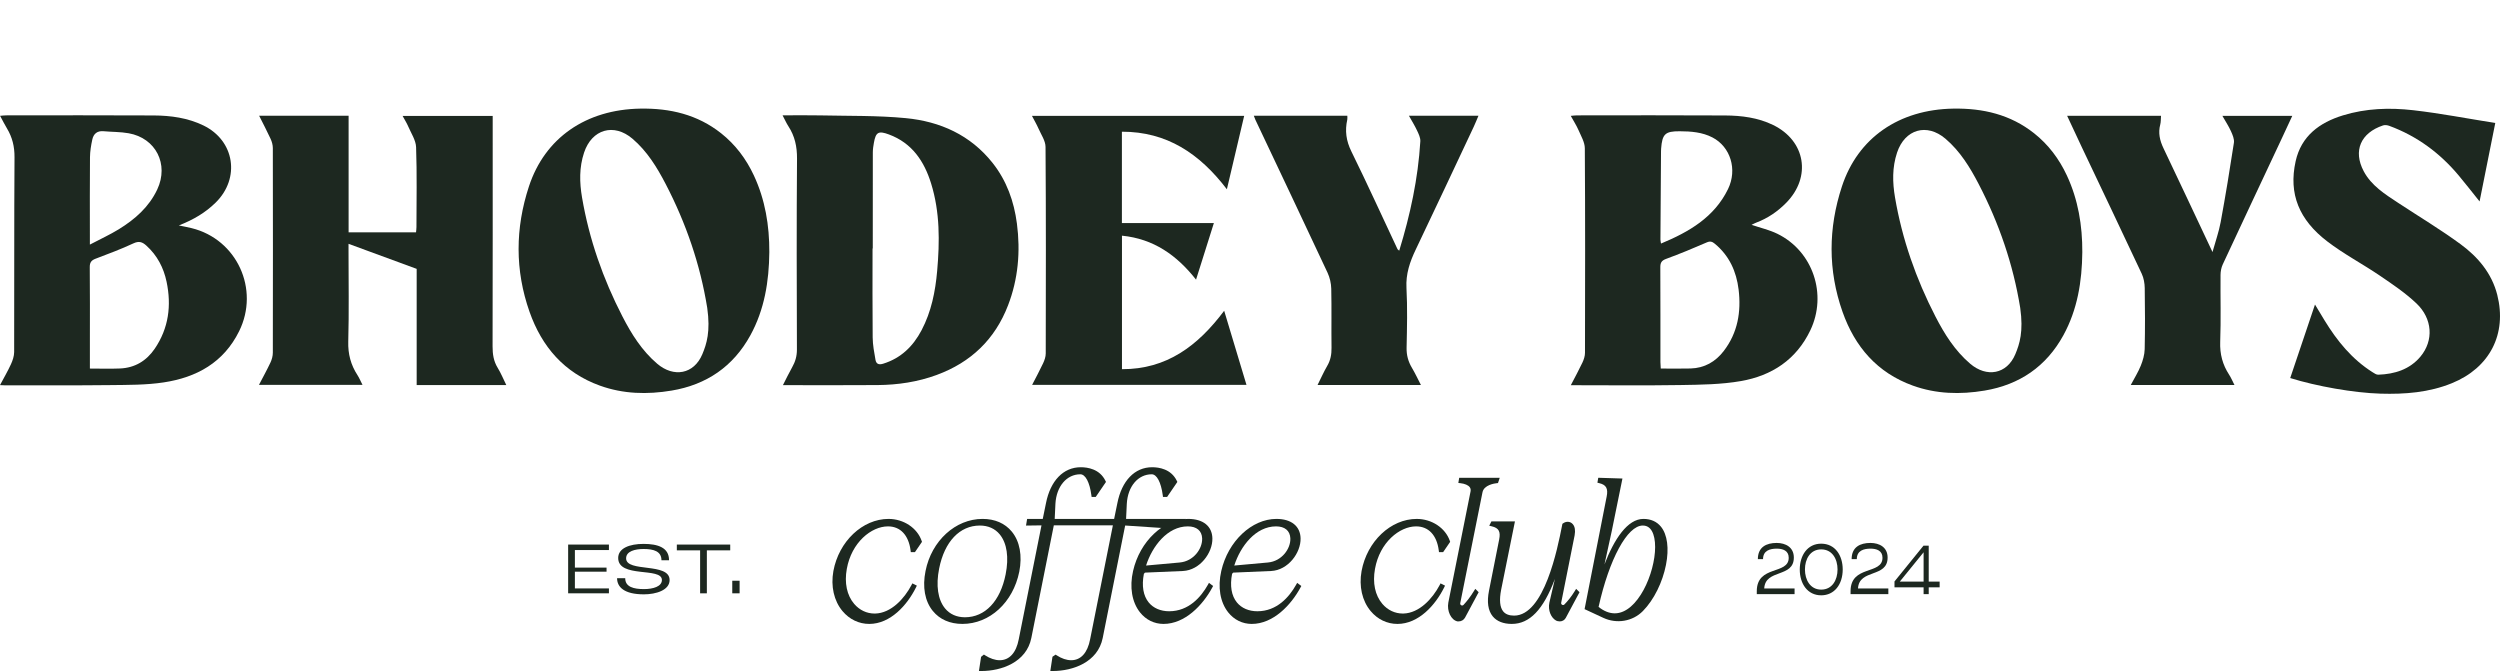
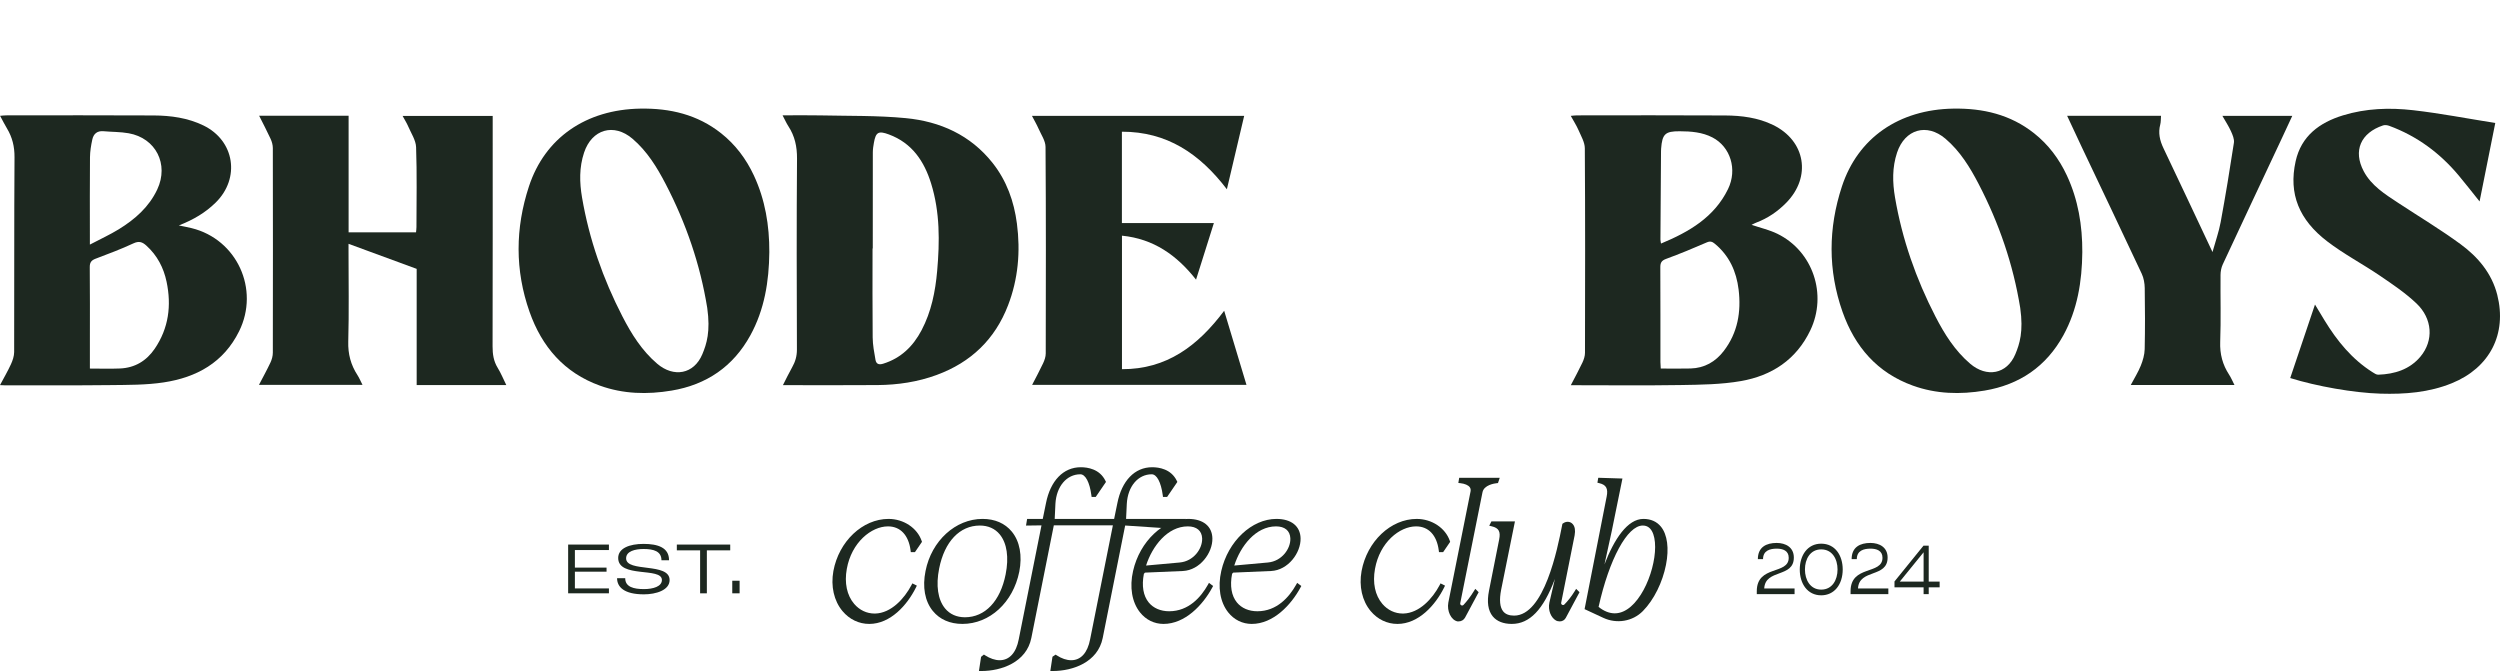
<svg xmlns="http://www.w3.org/2000/svg" viewBox="0 0 4444.92 1193.06" version="1.1" id="Layer_1">
  <defs>
    <style>
      .st0 {
        fill: #1d2820;
      }
    </style>
  </defs>
  <g>
    <path d="M1578.72,935.88c22.02,0,36.7,15.51,40.25,42.55l.42,3.21h7.4l12.47-18.26-.6-1.75c-7.91-22.98-32.1-39.02-58.83-39.02-46.18,0-88.35,39.84-98.09,92.69-4.88,27.11,1.03,53.06,16.19,71.19,12.31,14.72,29.21,22.82,47.59,22.82,37.58,0,67.52-33.46,83.01-64.78l1.62-3.28-7.99-4.02-1.69,3.21c-12.57,23.89-36.07,49.68-64.34,50.42-.35,0-.7.01-1.05.01-14,0-26.87-6.07-36.34-17.15-13-15.22-17.66-37.34-13.14-62.28,8.44-47.29,43.8-75.55,73.12-75.55Z" class="st0" />
    <path d="M1812.22,1016.68v-.02c5.65-28.83.93-54.22-13.3-71.5-12.14-14.76-30.11-22.56-51.94-22.56-48.17,0-90.82,38.96-101.4,92.61-5.81,28.47-1.21,53.73,12.98,71.11,12.28,15.04,30.47,22.98,52.62,22.98,48.43,0,89.97-38.08,101.02-92.62ZM1669.79,1010.78h0c9.49-47.82,36.55-76.38,72.39-76.38,14.68,0,26.91,5.45,35.35,15.74,12.79,15.6,16.51,40.81,10.47,70.99-9.49,47.81-36.55,76.36-72.39,76.36-14.69,0-26.92-5.45-35.36-15.75-12.79-15.6-16.5-40.8-10.47-70.97Z" class="st0" />
    <path d="M2088.69,938.69l20.32-16.1h-106.87l1.29-27.1c1.78-30.75,19.99-52.23,44.29-52.23,9.03,0,16.54,14.19,19.59,37.01l.43,3.2h7.4l18.16-26.61-.92-1.92c-10.12-21.09-31.85-24.23-43.91-24.23-30.97,0-54.11,24.01-61.91,64.2l-5.67,27.67h-105.67l1.29-27.1c1.78-30.75,19.99-52.23,44.29-52.23,9.04,0,16.55,14.19,19.59,37.01l.43,3.2h7.39l18.17-26.61-.92-1.92c-10.12-21.09-31.85-24.23-43.91-24.23-30.96,0-54.11,24.01-61.91,64.2l-5.67,27.67h-27.8l-1.96,11.86,27.52-.37-40.45,202.56c-4.55,24-16.63,37.22-34.01,37.22-7.9,0-17.26-3.15-25.66-8.63l-2.24-1.46-5.06,4.05-3.8,25.22h4.29c35.52,0,80.11-15.36,88.86-58.68l39.99-200.34h105.01l-40.46,202.62c-4.55,24-16.5,37.22-33.64,37.22-8.14,0-17.01-2.98-25.66-8.63l-2.04-1.33-5.59,3.74-3.84,25.4h4.29c35.52,0,80.11-15.36,88.86-58.68l39.93-200.01,84.28,5.63,3.92-1.31Z" class="st0" />
    <path d="M2147.45,1039.96c-12.09,21.37-33.82,46.84-68.74,46.84-15.17,0-28.06-5.54-36.29-15.59-9.78-11.94-12.75-29.54-8.63-50.95l1.96-2.16,67.46-2.88h.02c30.22-1.41,52.95-32.37,52.36-58.07-.5-21.63-16.56-34.54-42.94-34.54-43.93,0-86.09,39.78-98.06,92.52-6.6,28.68-2.1,55.54,12.35,73.7,10.52,13.21,25.36,20.49,41.8,20.49,38.11,0,69.75-33.4,86.64-64.66l1.51-2.79-7.38-5.55-2.07,3.66ZM2097.57,1000.1l-59.9,5.42c11.03-34.47,38.08-69.64,74.24-69.64,15.59,0,24.88,7.71,25.47,21.13.82,18.64-15.32,40.91-39.82,43.09Z" class="st0" />
    <path d="M2304.27,1039.96c-12.09,21.37-33.82,46.84-68.74,46.84-15.17,0-28.06-5.54-36.29-15.59-9.78-11.94-12.75-29.54-8.63-50.95l1.96-2.16,67.46-2.88h.02c30.22-1.41,52.95-32.37,52.36-58.07-.5-21.63-16.56-34.54-42.94-34.54-43.93,0-86.09,39.78-98.06,92.52-6.6,28.68-2.1,55.54,12.35,73.7,10.52,13.21,25.36,20.49,41.8,20.49,38.11,0,69.75-33.4,86.64-64.66l1.51-2.79-7.38-5.55-2.07,3.66ZM2254.39,1000.1l-59.9,5.42c11.03-34.47,38.08-69.64,74.24-69.64,15.59,0,24.88,7.71,25.47,21.13.82,18.64-15.32,40.91-39.82,43.09Z" class="st0" />
    <path d="M2559.56,1040.43c-12.57,23.89-36.07,49.68-64.34,50.42-.35,0-.7.01-1.05.01-14,0-26.87-6.07-36.34-17.15-13-15.22-17.66-37.34-13.14-62.28,8.44-47.29,43.8-75.55,73.12-75.55,22.02,0,36.7,15.51,40.25,42.55l.42,3.21h7.4l12.47-18.26-.6-1.75c-7.91-22.98-32.1-39.02-58.83-39.02-46.18,0-88.35,39.84-98.09,92.69-4.88,27.11,1.03,53.06,16.19,71.19,12.31,14.72,29.21,22.82,47.59,22.82,37.58,0,67.52-33.46,83.01-64.78l1.62-3.28-7.99-4.02-1.69,3.21Z" class="st0" />
    <path d="M2663.35,858.86l3.14-9.32h-72.1l-1.51,9.14,3.87.43c7.62.85,13.75,3.5,16.4,7.1,1.56,2.11,2.02,4.64,1.42,7.71l-39.49,197.45c-2.77,15.06,4.91,30.99,16.13,33.42l2.25.02c4.76.04,9.15-2.57,11.39-6.77l24.15-45.13-5.98-5.98-2.45,3.98c-6.29,10.25-12.74,18.51-18.51,24.6-2.34,2.47-6.46.25-5.79-3.08l39.55-197.1c2.55-13.13,21.42-15.82,25.18-16.22l2.35-.25Z" class="st0" />
    <path d="M2799.9,1050.92c-6.27,10.21-12.75,18.07-18.45,23.82-2.35,2.38-6.36.17-5.71-3.11l23.92-119.9v-.08c1.54-8.65.48-15.23-3.14-19.54-.49-.58-1.08-1.19-1.81-1.78-4.29-3.47-10.5-3.31-15.06-.19l-1.75,1.2-.78,3.93c-7.78,39.39-31.46,159.27-85.14,159.27-8.73,0-15.2-2.49-19.24-7.4-6.06-7.35-7.3-20.39-3.72-38.73l24.51-121.39h-41.83l-3.87,7.68,4.55,1.08c12.37,2.94,15.92,9.27,13.1,23.36l-18.08,91.14c-3.97,20.04-1.72,35.39,6.68,45.61,7.2,8.77,18.91,13.41,33.84,13.41,31.58,0,55.94-25.01,76.64-79.93l-9.78,41.91c-2.99,14.21,3.23,27.17,11.6,31.9,2.11,1.19,4.57,1.61,7,1.63h0c4.39.04,8.44-2.37,10.52-6.24l24.42-45.65-5.98-5.98-2.45,3.99Z" class="st0" />
    <path d="M2953.02,936.32c-7.47-9.1-17.95-13.72-31.16-13.72-28.06,0-51.85,35.76-69.16,80.89l13-59.49,18.95-93.2-43.01-1.35-1.48,8.8,3.36.8c12.26,2.92,15.93,9.57,13.1,23.74l-39.29,200.23,33.39,15.52c23.67,11,52,6.49,70.29-12.13,19.96-20.32,34.95-51.42,41-81.91,5.84-29.23,2.57-54.08-8.99-68.18ZM2920.76,934.4c7.22,0,12.57,3.29,16.37,10.05,3.7,6.6,5.65,16.31,5.65,28.08,0,46.4-30.85,117.96-71.83,117.96-9.53,0-19.19-3.83-28.74-11.39,19-85.31,51.19-144.7,78.56-144.7Z" class="st0" />
  </g>
  <g>
    <path d="M1010.14,1054.9v-86.68h72.5v9.75h-60.51v31.22h56.3v7.25h-56.3v29.77h60.51v8.69h-72.5Z" class="st0" />
    <path d="M1111.63,1028.03c-.13,15.55,15.15,19.36,33.2,19.36,16.47,0,32.01-4.61,32.01-16.2,0-23.32-77.73-2.77-77.73-39.13,0-17.26,20.02-25.03,45.19-25.03s45.45,6.45,45.19,29.11h-13.44c0-16.07-13.96-20.03-31.75-20.03-15.28,0-31.09,3.95-31.09,16.6,0,25.69,77.33,6.72,77.33,38.6,0,17.92-23.98,25.42-45.71,25.42-35.31,0-47.69-13.17-47.69-28.72h14.49Z" class="st0" />
    <path d="M1203.37,968.22h94.94v10.28h-41.54v76.41h-11.99v-76.41h-41.41v-10.28Z" class="st0" />
    <path d="M1301.95,1032.51h13.04v22.39h-13.04v-22.39Z" class="st0" />
  </g>
  <g id="CkoJFB">
    <g>
      <path d="M619.81,205.79v207.3h119.89c.28-3.37.75-6.34.75-9.31.05-47.36,1.03-94.76-.64-142.06-.44-12.5-8.86-24.81-14.06-37.02-2.54-5.96-6.09-11.48-9.92-18.54h160.16v13.36c0,132.07.14,264.15-.21,396.22-.04,13.85,1.76,26.35,9.13,38.34,5.75,9.34,9.91,19.67,15.24,30.51h-159.33v-206.58c-40.58-14.92-80.11-29.45-121.16-44.54,0,6.04,0,10.2,0,14.36,0,53.14.98,106.3-.47,159.4-.61,22.27,4.54,41.44,16.33,59.65,3.29,5.08,5.62,10.79,8.99,17.38h-184.09c7-13.44,14.18-26.35,20.44-39.7,2.51-5.35,4.21-11.64,4.22-17.51.24-121.29.23-242.58,0-363.87-.01-5.48-1.68-11.34-3.99-16.37-6.21-13.53-13.18-26.71-20.34-41.02h159.02Z" class="st0" />
      <path d="M0,684.73c7.15-13.46,13.94-25.02,19.47-37.14,3.07-6.73,5.67-14.41,5.7-21.66.35-115.46-.14-230.93.63-346.39.13-18.92-3.89-35.41-13.42-51.2-4.13-6.84-7.68-14.03-12.23-22.42,4.31-.34,7.5-.8,10.68-.8,87.46-.04,174.93-.36,262.39.15,30.46.18,60.49,4.22,88.5,17.81,55.58,26.98,65.83,93.84,21.67,137.16-18.16,17.81-39.13,30.28-65.41,40.57,9.62,2.03,16.26,3.24,22.79,4.85,80.51,19.87,121.19,108.68,84.44,183.13-27.62,55.95-75.75,82.28-134.3,91.13-31.01,4.69-62.9,4.42-94.41,4.78-62.79.72-125.6.33-188.4.38-1.91,0-3.82-.16-8.1-.35ZM159.8,655.29c18.96,0,36.27.58,53.54-.14,26.42-1.1,47.05-13.53,61.77-35.16,24.8-36.44,29.97-76.74,21.06-119.07-5.24-24.91-16.65-46.82-35.92-64.24-7.08-6.4-13.05-8.66-23.01-4-21.9,10.24-44.65,18.69-67.28,27.28-7.56,2.87-10.46,6.69-10.37,15.1.46,43.87.22,87.76.22,131.63,0,15.71,0,31.43,0,48.59ZM159.8,434.87c19.19-10.08,35.85-17.69,51.34-27.21,28.79-17.71,53.79-39.53,68.53-70.96,20.93-44.63-2.57-91.23-51-99.79-14.63-2.59-29.77-2.24-44.64-3.61-11.29-1.04-17.73,4.72-19.91,14.74-2.26,10.41-4.03,21.15-4.13,31.76-.44,46.51-.19,93.02-.19,139.53v15.55Z" class="st0" />
      <path d="M2792.87,684.87c7.44-14.36,14.43-27.06,20.6-40.15,2.52-5.34,4.58-11.53,4.59-17.33.26-121.27.48-242.54-.3-363.81-.07-10.69-6.62-21.56-11.1-31.95-3.6-8.34-8.63-16.07-13.89-25.64,4.54-.38,7.72-.87,10.9-.87,87.87-.04,175.75-.39,263.62.17,29.28.19,58.42,3.86,85.26,16.94,57.72,28.13,68.45,92.37,23.31,138.31-15.24,15.51-32.81,27.53-53.26,35.23-2.8,1.05-5.43,2.56-8.38,3.98,15.73,5.34,31.56,8.91,45.75,15.82,63.48,30.93,89.23,108.05,58.7,171.8-25.03,52.26-68.53,80.57-123.36,90.15-34.99,6.11-71.19,6.48-106.89,7.06-64.33,1.04-128.69.29-195.54.29ZM2952.75,655.25c18.56,0,35.85.4,53.12-.1,24.65-.71,44.24-11.93,59.01-31.23,24.77-32.36,31.06-69.51,26.32-108.95-3.89-32.31-16.61-60.4-42.32-81.61-4.35-3.59-7.99-5.13-14.21-2.42-23.93,10.44-48.09,20.41-72.58,29.42-8.17,3-10.14,7.03-10.1,15,.29,56.15.14,112.31.18,168.46,0,3.41.34,6.81.58,11.41ZM2953.21,433.04c50.16-20.82,94.77-46.86,119.13-96.81,17.12-35.12,4.16-75.29-27.53-91.79-18.22-9.49-38.2-10.97-58.32-11.07-25.82-.13-31.11,4.85-33.08,30.94-.12,1.53-.17,3.07-.18,4.61-.36,52.31-.72,104.62-1.04,156.94-.01,1.8.49,3.6,1.01,7.19Z" class="st0" />
      <path d="M1391.39,205.08c23.81,0,45.32-.41,66.81.08,50.78,1.16,101.82.01,152.26,4.88,61.13,5.9,115.05,29.99,154.43,79.78,24.98,31.58,38.02,68.25,43.15,107.69,6.45,49.57,2.33,98.3-15.73,145.25-23.28,60.52-65.95,101.45-126.77,123.83-33.95,12.5-69.18,17.73-105.1,18.04-55.47.48-110.95.13-168.43.13,5.71-11.13,10.67-21.65,16.4-31.74,5.6-9.87,8.52-19.8,8.48-31.49-.39-113.17-.69-226.34.18-339.5.16-21.31-3.9-40.05-15.39-57.64-3.53-5.4-6.12-11.4-10.29-19.32ZM1551.77,441.74c-.14,0-.27,0-.41,0,0,52.74-.33,105.48.23,158.22.14,13.27,2.64,26.6,4.98,39.74,1.24,6.98,5.41,9.52,13.58,6.99,31.82-9.83,53.34-31,68.42-59.64,17.33-32.92,24.45-68.67,27.67-105.22,4.61-52.32,5.06-104.56-10.7-155.44-12.33-39.77-33.88-72.1-75.17-87.37-18.28-6.76-23.23-4.29-26.57,14.67-1,5.66-1.93,11.43-1.94,17.15-.14,56.97-.09,113.94-.09,170.91Z" class="st0" />
      <path d="M1367.83,448.41c-.51,51.78-8.57,102.1-33.81,147.98-30.4,55.23-77.65,87.64-139.97,98.07-43.23,7.23-86,6.13-127.51-8.85-63.39-22.86-103.18-69.15-125.04-131.21-26.05-73.92-25.44-148.7-1.08-222.9,28.39-86.47,101.42-136.81,198.15-138.39,52.6-.86,101.42,10.48,143.52,43.81,25.53,20.21,44.6,45.71,58.22,74.91,20.14,43.17,27.75,89.17,27.52,136.59ZM1257.45,547.45c-12.52-77.5-37.79-150.81-73.94-220.35-15.46-29.73-32.97-58.27-58.96-80.44-33.15-28.28-72.22-16.94-86.08,24.64-8.78,26.35-8.19,53.05-3.63,79.8,12.67,74.3,37.35,144.67,71.82,211.55,16.05,31.15,34.57,60.79,61.78,84.01,29.39,25.08,65.33,18.74,80.26-16.78,7.69-18.3,14.7-40.39,8.75-82.42Z" class="st0" />
      <path d="M4436.5,218.72c-9.69,48.43-18.56,92.8-27.89,139.44-13.24-16.5-24.71-31.26-36.67-45.61-33.62-40.34-74.54-70.66-124.05-88.86-3.32-1.22-7.68-1.78-10.91-.7-39.85,13.33-53.62,45.18-34.38,81.47,13.6,25.65,37.86,40.82,61.34,56.28,37.08,24.43,75.3,47.3,111.04,73.55,30.72,22.57,55.32,51.57,65.05,89.89,17.72,69.79-13.45,129.86-80.7,157.17-40.78,16.57-83.56,19.84-126.88,18.56-47.41-1.39-113.89-13.15-160.51-27.75,14.37-42.65,28.73-85.27,44.04-130.7,6.5,10.78,11.67,19.48,16.95,28.11,22.26,36.42,48.67,69.04,85.29,92.17,3.15,1.99,6.86,4.59,10.23,4.48,29.1-1,55.92-9.3,75.03-32.15,23.86-28.53,21.56-67.37-7.09-94.57-19.56-18.57-42.39-33.95-64.81-49.2-30.97-21.06-64.52-38.6-94.12-61.34-49.29-37.86-68.89-83.84-55.86-142.34,9.98-44.8,42.37-68.65,84.15-81.49,40.77-12.53,82.9-13.94,124.63-9.18,48.39,5.52,96.34,14.83,146.13,22.75Z" class="st0" />
      <path d="M2181.36,336.51c-48.78-63.83-106.89-102.41-186.66-102.35v162.42h163.54c-10.66,33.83-20.86,66.21-31.71,100.62-34.29-43.55-75.53-72.61-131.7-78.18v237.37c79.6.3,135.03-41.57,181.72-103.85,13.66,45.4,26.5,88.07,39.65,131.77h-381.13c6.9-13.43,13.65-25.75,19.57-38.46,2.5-5.37,4.64-11.54,4.65-17.35.26-122.44.53-244.89-.36-367.32-.08-10.9-7.82-21.86-12.51-32.57-3.18-7.27-7.25-14.15-11.66-22.64h377.35c-10.1,42.87-20.05,85.1-30.76,130.55Z" class="st0" />
      <path d="M3972.83,684.51h-184.4c6.2-11.71,13.04-22.55,17.77-34.23,3.77-9.3,6.76-19.61,6.98-29.53.81-36.17.65-72.38.08-108.56-.13-8.53-1.71-17.74-5.3-25.4-35.19-75.13-70.96-150-106.51-224.96-8.68-18.3-17.17-36.68-26.19-55.98h166.97c-.46,5.74-.13,10.84-1.37,15.53-3.95,14.93-.82,28.45,5.69,42.1,28.93,60.64,57.43,121.49,87.2,184.65,5.3-19.08,11.36-35.96,14.56-53.37,8.62-46.82,16.34-93.81,23.51-140.88.99-6.48-2.34-14.15-5.24-20.57-4.05-8.99-9.57-17.31-15.25-27.3h124.27c-7.06,15.19-13.74,29.67-20.52,44.11-34.4,73.29-68.92,146.53-103.07,219.93-2.63,5.66-3.9,12.45-3.96,18.74-.35,39.65.87,79.35-.59,118.96-.8,21.8,4.23,40.73,15.93,58.6,3.5,5.35,5.95,11.39,9.42,18.16Z" class="st0" />
-       <path d="M2526.35,684.51h-183.79c6-11.97,11.07-23.43,17.33-34.21,5.84-10.05,7.67-20.4,7.52-31.87-.45-35.02.31-70.07-.47-105.08-.21-9.61-2.56-19.87-6.64-28.58-42.46-90.8-85.48-181.33-128.32-271.95-.93-1.97-1.59-4.06-2.74-7.06h166.25c0,2.55.41,4.86-.06,6.96-4.43,19.68-2.01,37.64,7.19,56.35,28.3,57.52,54.83,115.91,82.12,173.93.43.92,1.64,1.48,3.06,2.69,19.59-63.81,33.54-128.23,37.52-194.5.38-6.3-3.07-13.17-5.9-19.24-4.01-8.6-9.1-16.69-14.37-26.15h123.61c-2.83,6.64-5.37,13.17-8.35,19.49-34.32,72.89-68.46,145.87-103.22,218.56-10.39,21.72-17.75,43.15-16.42,68.12,1.88,35.31.98,70.82.22,106.21-.29,13.3,2.89,24.73,9.55,35.92,5.63,9.46,10.27,19.51,15.92,30.41Z" class="st0" />
      <path d="M3702.28,448.41c-.51,51.78-8.57,102.1-33.81,147.98-30.4,55.23-77.65,87.64-139.97,98.07-43.23,7.23-86,6.13-127.51-8.85-63.39-22.86-103.18-69.15-125.04-131.21-26.05-73.92-25.44-148.7-1.08-222.9,28.39-86.47,101.42-136.81,198.15-138.39,52.6-.86,101.42,10.48,143.52,43.81,25.53,20.21,44.6,45.71,58.22,74.91,20.14,43.17,27.75,89.17,27.52,136.59ZM3591.89,547.45c-12.52-77.5-37.79-150.81-73.94-220.35-15.46-29.73-32.97-58.27-58.96-80.44-33.15-28.28-72.22-16.94-86.08,24.64-8.78,26.35-8.19,53.05-3.63,79.8,12.67,74.3,37.35,144.67,71.82,211.55,16.05,31.15,34.57,60.79,61.78,84.01,29.39,25.08,65.33,18.74,80.26-16.78,7.69-18.3,14.7-40.39,8.75-82.42Z" class="st0" />
    </g>
  </g>
  <g>
    <path d="M3180.27,991.67c0-12.78-10.61-16.2-21.22-16.2-12.11,0-24.43,3.42-24.43,18.71h-9.21c0-21.61,15.22-28.85,33.44-28.85,16.22,0,30.54,7.91,30.54,25.95,0,36.62-50.66,19.76-52.66,54.94h53.96v10.14h-67.18v-5.14c0-47.16,56.77-28.72,56.77-59.55Z" class="st0" />
    <path d="M3238.06,966.64c24.63,0,38.14,20.68,38.24,45.84-.1,27-15.12,45.98-38.24,45.98-24.53,0-38.14-20.82-38.14-45.85s13.62-45.98,38.14-45.98ZM3238.06,1048.32c19.62,0,29.03-17.26,29.03-35.83s-9.41-35.7-29.03-35.7-28.93,17.26-28.93,35.7,9.41,35.83,28.93,35.83Z" class="st0" />
    <path d="M3347,991.67c0-12.78-10.61-16.2-21.22-16.2-12.11,0-24.43,3.42-24.43,18.71h-9.21c0-21.61,15.22-28.85,33.44-28.85,16.22,0,30.54,7.91,30.54,25.95,0,36.62-50.66,19.76-52.66,54.94h53.96v10.14h-67.18v-5.14c0-47.16,56.77-28.72,56.77-59.55Z" class="st0" />
    <path d="M3368.34,1044.23v-10.41l51.56-63.63h9.31v63.9h19.41v10.14h-19.41v12.12h-9.11v-12.12h-51.76ZM3420.1,1034.09v-52.17l-42.35,52.17h42.35Z" class="st0" />
  </g>
</svg>